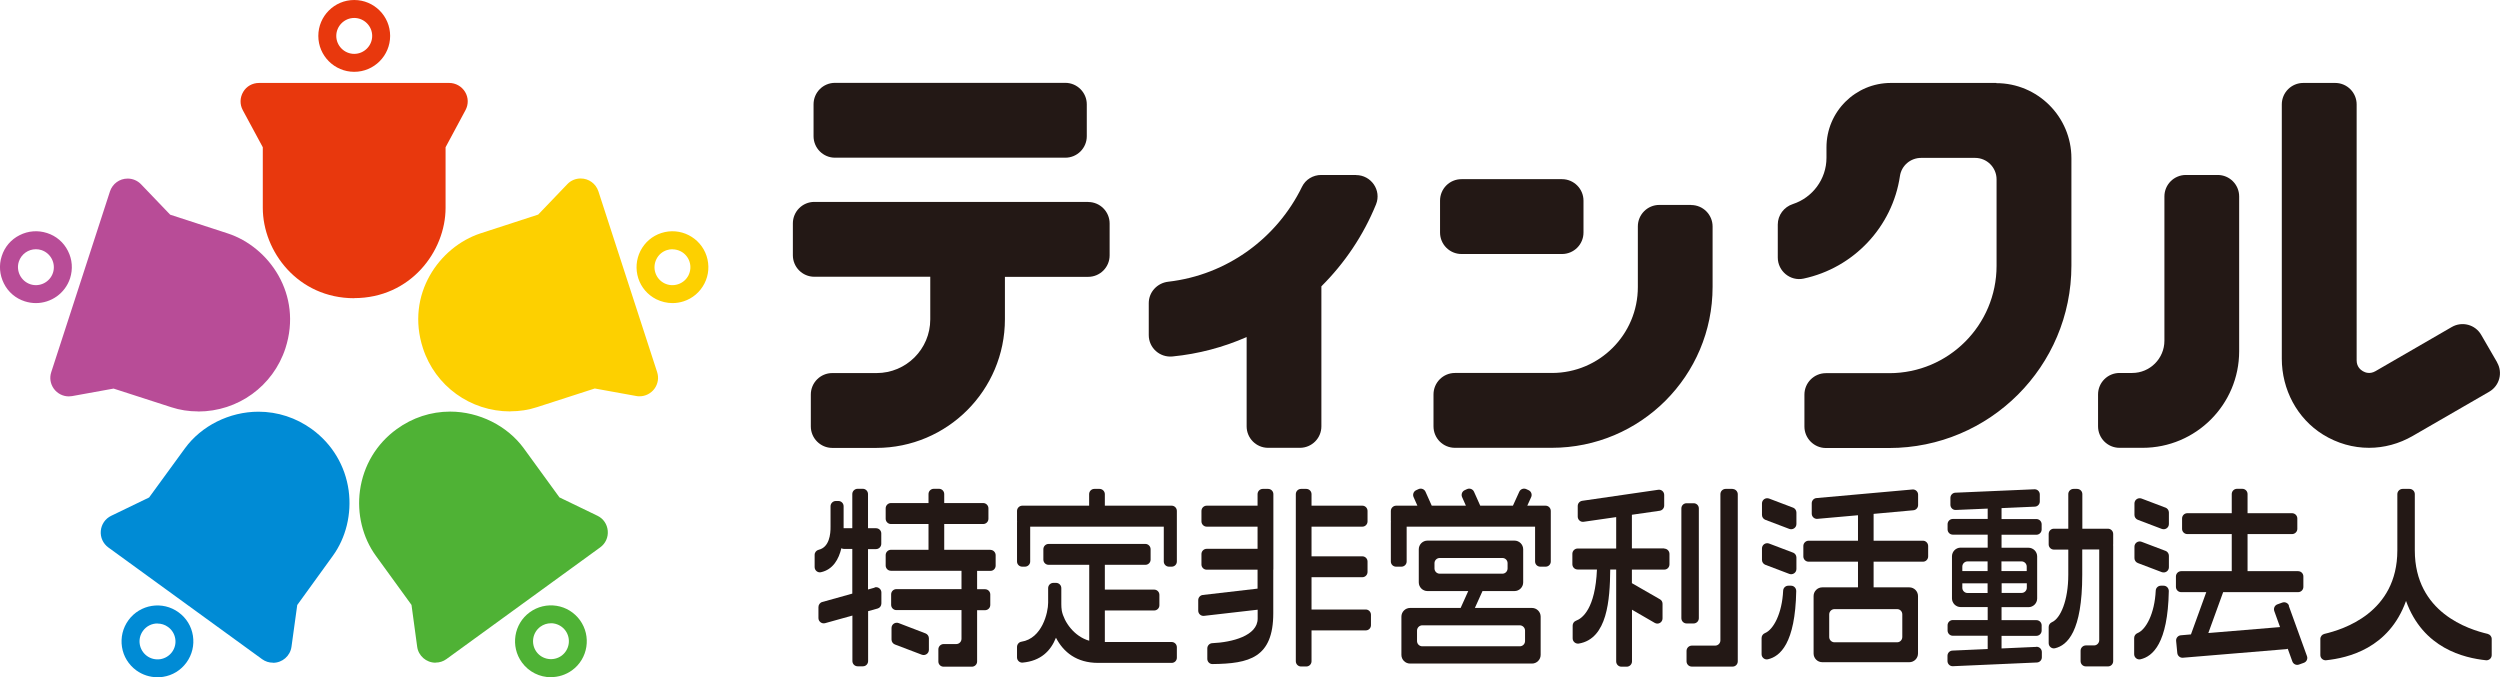
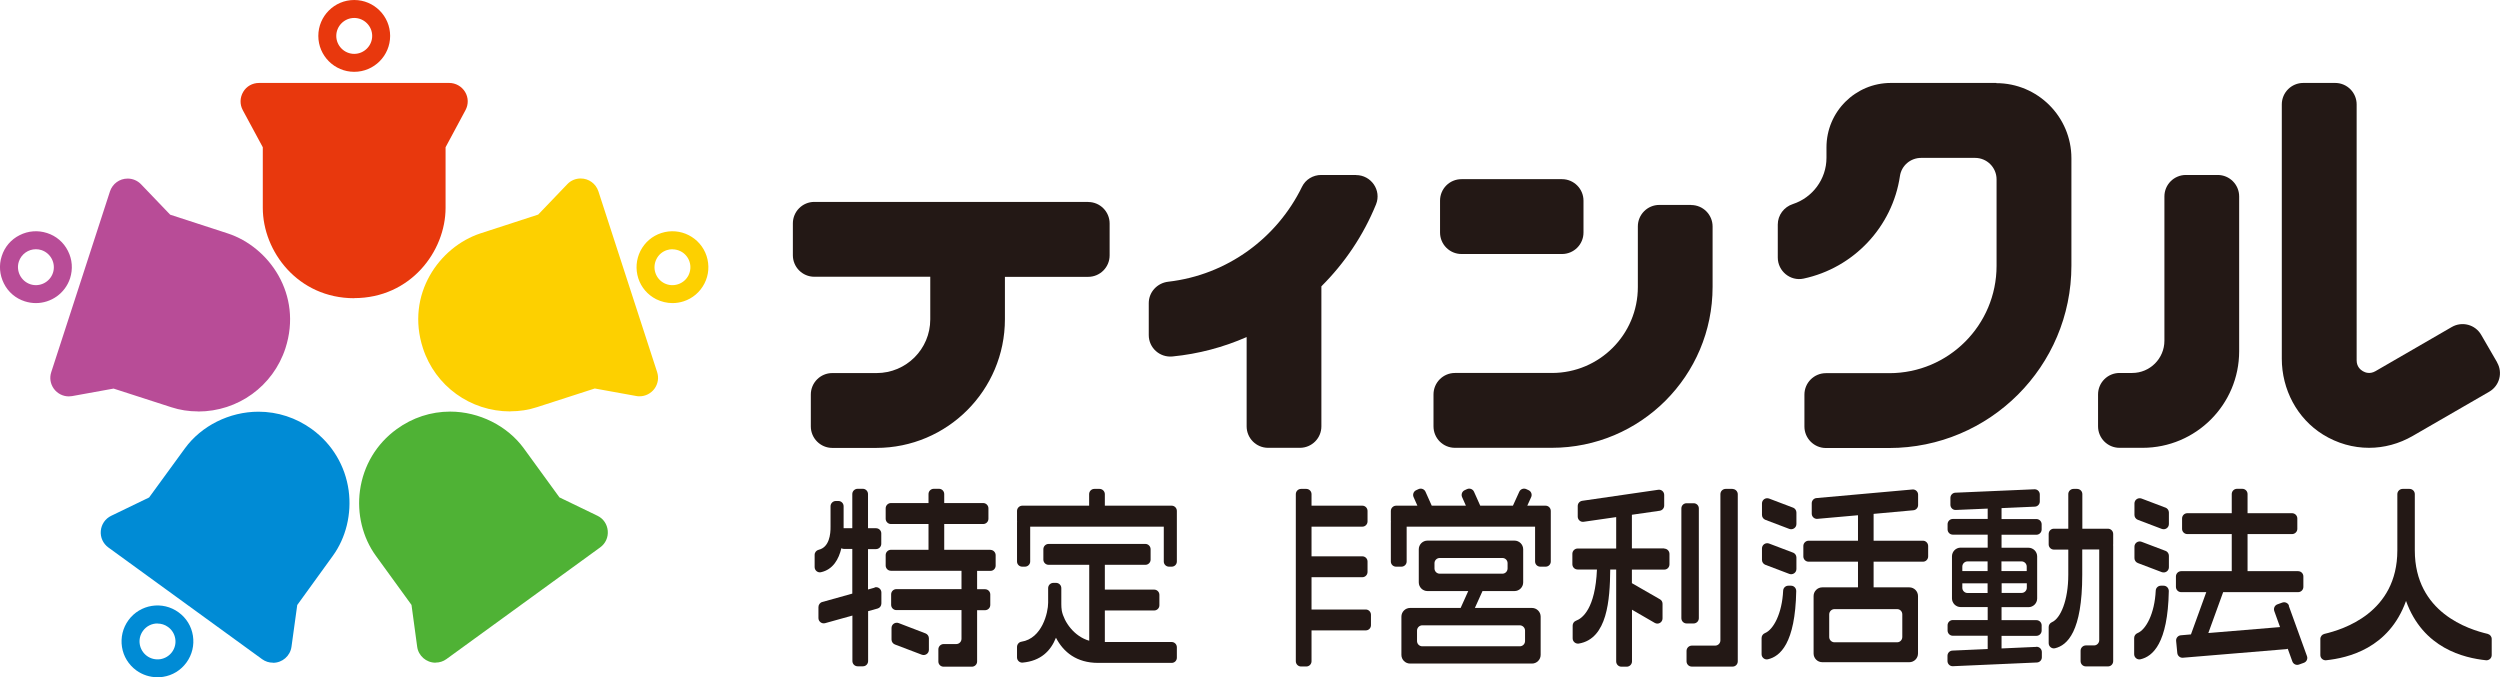
<svg xmlns="http://www.w3.org/2000/svg" id="_レイヤー_2" width="256.19" height="69.4" viewBox="0 0 256.19 69.4">
  <g id="_レイヤー_1-2">
    <path d="m156.98,62.3h-5.84l.78-1.73h3.28c.49,0,.89-.4.89-.89v-3.39c0-.49-.4-.89-.89-.89h-8.92c-.49,0-.89.4-.89.89v3.39c0,.49.4.89.89.89h4.18l-.78,1.73h-5.18c-.49,0-.89.4-.89.89v3.92c0,.49.4.89.89.89h12.49c.49,0,.89-.4.89-.89v-3.92c0-.49-.4-.89-.89-.89m-9.45-3.51c-.3,0-.54-.24-.54-.54v-.54c0-.29.24-.53.54-.53h6.42c.3,0,.53.24.53.53v.54c0,.3-.24.54-.53.54h-6.42Zm8.74,6.9c0,.3-.24.54-.54.54h-9.99c-.3,0-.54-.24-.54-.54v-1.07c0-.29.24-.54.54-.54h9.99c.29,0,.54.24.54.54v1.07Z" style="fill:#231815; stroke-width:0px;" />
    <path d="m158.39,51.82h-1.88l.4-.88c.12-.27,0-.59-.27-.71l-.24-.11c-.27-.12-.59,0-.71.27l-.65,1.43h-3.35l-.64-1.43c-.12-.27-.44-.39-.71-.27l-.24.11c-.27.12-.39.44-.27.71l.39.88h-3.5l-.64-1.43c-.12-.27-.44-.39-.71-.27l-.24.11c-.27.12-.39.44-.27.71l.39.88h-2.18c-.29,0-.54.24-.54.54v1.07s0,.03.01.05c0,.02-.01.03-.01.05v4.01c0,.3.24.53.54.53h.54c.3,0,.54-.24.54-.53v-3.57h13.16v3.57c0,.3.24.53.54.53h.54c.3,0,.53-.24.53-.53v-4.01s0-.03,0-.05c0-.02,0-.03,0-.05v-1.07c0-.3-.24-.54-.53-.54" style="fill:#231815; stroke-width:0px;" />
    <path d="m254.94,64.96c-1.92-.45-7.48-2.16-7.48-8.56v-5.76c0-.3-.24-.54-.54-.54h-.71c-.29,0-.54.24-.54.54v5.76c0,6.4-5.57,8.11-7.48,8.56-.24.06-.41.27-.41.52v1.65c0,.32.28.56.59.53,2.23-.24,6.44-1.2,8.19-6.08,1.75,4.88,5.96,5.84,8.19,6.08.32.03.59-.21.59-.53v-1.65c0-.25-.17-.46-.41-.52" style="fill:#231815; stroke-width:0px;" />
    <path d="m170.55,56.2h-3.32v-3.45l2.85-.41c.26-.04.46-.26.46-.53v-1.09c0-.33-.29-.58-.61-.53l-7.79,1.13c-.26.04-.46.26-.46.53v1.09c0,.33.29.58.61.53l3.33-.48v3.22h-3.95c-.29,0-.54.24-.54.54v1.07c0,.3.24.54.54.54h1.98c-.17,4.01-1.49,5.01-2.15,5.25-.21.08-.34.28-.34.5v1.31c0,.33.3.58.63.53,2.93-.49,3.19-4.49,3.22-7.59h.61v9.42c0,.3.24.54.54.54h.54c.29,0,.54-.24.54-.54v-5.3l2.33,1.35c.36.21.8-.05.8-.46v-1.5c0-.19-.1-.37-.27-.46l-2.87-1.65v-1.39h3.32c.3,0,.53-.24.53-.54v-1.07c0-.29-.24-.54-.53-.54" style="fill:#231815; stroke-width:0px;" />
    <path d="m172.85,51.57h.71c.3,0,.53.24.53.53v11.25c0,.3-.24.54-.54.54h-.71c-.3,0-.54-.24-.54-.54v-11.25c0-.3.24-.53.53-.53Z" style="fill:#231815; stroke-width:0px;" />
    <path d="m177.55,50.1h-.71c-.3,0-.54.24-.54.54v14.98c0,.3-.24.54-.54.54h-2.39c-.29,0-.54.24-.54.54v1.07c0,.3.24.54.54.54h4.18c.3,0,.53-.24.53-.54v-17.12c0-.29-.24-.54-.53-.54" style="fill:#231815; stroke-width:0px;" />
    <path d="m120.07,51.82h-6.85v-1.18c0-.29-.24-.54-.54-.54h-.54c-.29,0-.53.24-.53.54v1.18h-6.85c-.29,0-.54.24-.54.54v1.07s0,.03.01.05c0,.02-.01.03-.01.05v4.01c0,.3.24.53.54.53h.27c.3,0,.54-.24.54-.53v-3.57h13.69v3.57c0,.3.24.53.54.53h.27c.3,0,.53-.24.53-.53v-4.01s0-.03,0-.05c0-.02,0-.03,0-.05v-1.07c0-.3-.24-.54-.53-.54" style="fill:#231815; stroke-width:0px;" />
    <path d="m120.07,65.79h-6.85v-3.23h5.05c.3,0,.54-.24.54-.53v-1.07c0-.3-.24-.54-.54-.54h-5.05v-2.54h4.16c.29,0,.53-.24.53-.53v-1.07c0-.29-.24-.54-.53-.54h-9.92c-.3,0-.54.24-.54.54v1.07c0,.29.24.53.54.53h4.16v7.78c-1.55-.44-2.58-1.93-2.81-3.07-.04-.2-.05-.52-.05-.69v-1.63c0-.3-.24-.54-.54-.54h-.27c-.3,0-.54.24-.54.54v1.5c0,.99-.61,3.66-2.74,3.99-.26.04-.45.28-.45.54v1.07c0,.31.27.56.58.53,1.85-.17,2.87-1.19,3.41-2.55.76,1.47,2.11,2.58,4.32,2.58h7.54c.3,0,.53-.24.53-.53v-1.07c0-.3-.24-.54-.53-.54" style="fill:#231815; stroke-width:0px;" />
    <path d="m197.06,55.41h-5.06v-2.75l4.07-.37c.28-.02.49-.26.49-.53v-1.07c0-.31-.27-.56-.58-.53l-9.83.88c-.28.02-.49.26-.49.53v1.07c0,.31.27.56.58.53l4.16-.37v2.61h-5.06c-.29,0-.54.24-.54.54v1.07c0,.3.24.54.54.54h5.06v2.63h-3.66c-.49,0-.89.4-.89.89v5.89c0,.49.4.89.89.89h8.92c.49,0,.89-.4.89-.89v-5.89c0-.49-.4-.89-.89-.89h-3.66v-2.63h5.06c.29,0,.53-.24.53-.54v-1.07c0-.29-.24-.54-.53-.54m-2.65,7.01c.3,0,.53.24.53.54v2.32c0,.3-.24.54-.53.54h-6.42c-.29,0-.54-.24-.54-.54v-2.32c0-.29.24-.54.54-.54h6.42Z" style="fill:#231815; stroke-width:0px;" />
    <path d="m183.74,56.63l-2.45-.93c-.35-.13-.73.12-.73.5v1.18c0,.22.14.42.35.5l2.45.93c.35.13.73-.12.73-.5v-1.18c0-.22-.14-.42-.34-.5" style="fill:#231815; stroke-width:0px;" />
    <path d="m183.74,52.02l-2.45-.93c-.35-.13-.73.12-.73.5v1.18c0,.22.14.42.35.5l2.45.93c.35.13.73-.12.73-.5v-1.18c0-.22-.14-.42-.34-.5" style="fill:#231815; stroke-width:0px;" />
    <path d="m183.54,60.02h-.28c-.29,0-.52.23-.53.51-.11,2.35-1,4-1.87,4.35-.2.08-.34.28-.34.5v1.66c0,.34.32.6.65.52,1.25-.29,2.8-1.62,2.9-6.99,0-.3-.23-.55-.53-.55" style="fill:#231815; stroke-width:0px;" />
    <path d="m234.57,62.07c-.1-.28-.41-.42-.69-.32l-.5.18c-.28.1-.42.41-.32.69l.59,1.64-7.35.61,1.52-4.19h7.68c.3,0,.54-.24.54-.54v-1.07c0-.3-.24-.54-.54-.54h-5.18v-3.8h4.56c.29,0,.54-.24.54-.53v-1.07c0-.29-.24-.54-.54-.54h-4.56v-1.96c0-.3-.24-.54-.54-.54h-.54c-.3,0-.54.24-.54.54v1.96h-4.55c-.3,0-.54.24-.54.54v1.07c0,.29.24.53.54.53h4.55v3.8h-5.18c-.29,0-.54.24-.54.54v1.07c0,.3.24.54.54.54h2.57l-1.57,4.33-1.03.09c-.3.02-.52.29-.49.58l.12,1.24c.03.29.29.51.58.48l10.59-.88c.06,0,.1-.03.15-.04l.47,1.3c.1.28.41.42.68.32l.5-.18c.28-.1.42-.41.32-.68l-1.87-5.17Z" style="fill:#231815; stroke-width:0px;" />
    <path d="m221.91,56.45l-2.45-.93c-.35-.13-.73.12-.73.5v1.18c0,.22.14.42.35.5l2.45.93c.35.13.73-.12.73-.5v-1.18c0-.22-.14-.42-.34-.5" style="fill:#231815; stroke-width:0px;" />
    <path d="m221.91,52.02l-2.45-.93c-.35-.13-.73.12-.73.5v1.18c0,.22.14.42.35.5l2.45.93c.35.13.73-.12.73-.5v-1.18c0-.22-.14-.42-.34-.5" style="fill:#231815; stroke-width:0px;" />
    <path d="m221.72,60.02h-.28c-.29,0-.52.23-.53.51-.11,2.35-1,4-1.87,4.35-.2.08-.34.28-.34.5v1.66c0,.34.32.6.65.52,1.25-.29,2.8-1.62,2.9-6.99,0-.3-.23-.55-.53-.55" style="fill:#231815; stroke-width:0px;" />
    <path d="m101.51,56.34h-4.75v-2.64h3.99c.3,0,.54-.24.54-.54v-1.07c0-.29-.24-.54-.54-.54h-3.99v-.92c0-.3-.24-.54-.53-.54h-.54c-.3,0-.54.24-.54.54v.92h-3.85c-.29,0-.54.24-.54.54v1.07c0,.29.24.54.54.54h3.85v2.64h-3.85c-.29,0-.54.24-.54.54v1.07c0,.3.24.54.54.54h7.23v1.88h-6.67c-.3,0-.54.24-.54.54v1.07c0,.3.24.54.54.54h6.67v2.94c0,.3-.24.54-.54.54h-1.29c-.29,0-.54.24-.54.54v1.25c0,.3.24.53.54.53h2.89c.3,0,.54-.24.54-.53v-5.26h.81c.3,0,.54-.24.54-.54v-1.07c0-.3-.24-.54-.54-.54h-.81v-1.88h1.37c.3,0,.53-.24.53-.54v-1.07c0-.29-.24-.54-.53-.54" style="fill:#231815; stroke-width:0px;" />
    <path d="m94.85,64.91l-2.76-1.06c-.35-.13-.73.12-.73.5v1.19c0,.22.14.42.34.5l2.76,1.05c.35.13.73-.12.73-.5v-1.18c0-.22-.14-.42-.34-.5" style="fill:#231815; stroke-width:0px;" />
    <path d="m89.63,60.22l-.68.19v-4.14h.82c.29,0,.54-.24.54-.54v-1.07c0-.29-.24-.53-.54-.53h-.82v-3.5c0-.3-.24-.54-.53-.54h-.54c-.29,0-.54.24-.54.54v3.5h-.87s-.01,0-.02,0c0-.21,0-.4,0-.56,0-.04,0-.3,0-.62v-1.07c0-.3-.24-.54-.53-.54h-.27c-.29,0-.54.24-.54.54v.15s0,0,0,0c0,.7,0,1.83,0,1.93.01.78-.12,2.12-1.22,2.38-.24.06-.41.27-.41.52v1.25c0,.34.31.6.64.53,1.24-.27,1.83-1.33,2.1-2.46.08.04.16.07.25.07h.87v4.58l-3.08.86c-.23.06-.39.28-.39.52v1.13c0,.35.34.61.68.52l2.8-.78v4.66c0,.3.24.54.54.54h.54c.3,0,.53-.24.53-.54v-5.11l.97-.27c.23-.06.39-.27.39-.52v-1.13c0-.35-.34-.61-.68-.52" style="fill:#231815; stroke-width:0px;" />
    <path d="m139.96,62.46h-5.56v-3.31h5.21c.29,0,.53-.24.53-.54v-1.07c0-.29-.24-.53-.53-.53h-5.21v-3.04h5.21c.29,0,.53-.24.53-.54v-1.07c0-.3-.24-.54-.53-.54h-5.21v-1.18c0-.3-.24-.54-.54-.54h-.53c-.3,0-.54.24-.54.54v17.12c0,.3.24.54.54.54h.53c.3,0,.54-.24.54-.54v-3.16h5.56c.3,0,.53-.24.53-.53v-1.07c0-.3-.24-.54-.53-.54" style="fill:#231815; stroke-width:0px;" />
-     <path d="m130.49,58.37v-7.73c0-.3-.24-.54-.54-.54h-.54c-.3,0-.54.24-.54.54v1.18h-5.21c-.3,0-.54.24-.54.54v1.07c0,.29.24.54.54.54h5.21v2.27h-5.21c-.3,0-.54.24-.54.54v1.07c0,.29.24.53.54.53h5.21v1.94l-5.61.65c-.27.03-.47.26-.47.53v1.08c0,.32.28.57.6.53l5.49-.63v.91c0,1.76-2.61,2.43-4.65,2.52-.28.01-.51.25-.51.53v1.08c0,.3.24.54.54.53,3.74-.04,6.22-.63,6.22-5.21v-4.47Z" style="fill:#231815; stroke-width:0px;" />
    <path d="m216.03,54.18h-2.64v-3.55c0-.29-.24-.53-.54-.53h-.36c-.3,0-.54.24-.54.53v3.55h-1.48c-.3,0-.53.24-.53.54v1.07c0,.29.24.53.53.53h1.48v2.58c0,2.62-.79,4.48-1.68,4.86-.2.09-.33.28-.33.49v1.66c0,.34.32.6.65.52,1.26-.3,2.79-1.71,2.79-7.53v-2.59h1.74v9.29c0,.3-.24.54-.53.54h-.84c-.29,0-.54.24-.54.54v1.07c0,.3.24.54.54.54h2.27c.3,0,.53-.24.53-.54v-11.84s0-.04-.01-.06c0-.02.01-.04.01-.06v-1.07c0-.3-.24-.54-.53-.54" style="fill:#231815; stroke-width:0px;" />
    <path d="m208.68,66.29l-3.57.16v-1.29h3.57c.29,0,.54-.24.54-.54v-.54c0-.29-.24-.53-.54-.53h-3.57v-1.33h2.76c.49,0,.89-.4.89-.89v-4.31c0-.49-.4-.89-.89-.89h-2.76v-1.33h3.57c.29,0,.54-.24.54-.54v-.53c0-.3-.24-.54-.54-.54h-3.57v-1.12l3.41-.15c.29-.01.51-.25.51-.53v-.72c0-.3-.25-.55-.56-.53l-8.09.35c-.29.01-.51.25-.51.53v.71c0,.3.25.55.56.53l3.26-.14v1.06h-3.57c-.3,0-.54.24-.54.54v.53c0,.3.24.54.54.54h3.57v1.33h-2.77c-.49,0-.89.4-.89.89v4.31c0,.49.4.89.89.89h2.77v1.33h-3.57c-.3,0-.54.24-.54.53v.54c0,.3.24.54.54.54h3.57v1.36l-3.61.16c-.29.01-.51.25-.51.53v.54c0,.3.25.55.56.53l8.6-.38c.29-.01.51-.25.51-.53v-.54c0-.3-.25-.55-.56-.54m-3.57-8.75h2.05c.29,0,.53.24.53.53v.46h-2.59v-1Zm0,2.24h2.59v.46c0,.29-.24.53-.53.53h-2.05v-1Zm-1.43,1h-2.05c-.3,0-.54-.24-.54-.53v-.46h2.59v1Zm0-2.25h-2.59v-.46c0-.29.24-.53.54-.53h2.05v1Z" style="fill:#231815; stroke-width:0px;" />
-     <path d="m85.57,16.16h23.6c1.21,0,2.2-.98,2.2-2.2v-3.27c0-1.21-.99-2.2-2.2-2.2h-23.6c-1.22,0-2.2.98-2.2,2.2v3.27c0,1.21.98,2.2,2.2,2.2" style="fill:#231815; stroke-width:0px;" />
    <path d="m111.52,20.69h-28.07c-1.22,0-2.2.99-2.2,2.2v3.27c0,1.21.98,2.2,2.2,2.2h11.88v4.37c0,3.04-2.46,5.5-5.5,5.5h-4.54c-1.21,0-2.2.98-2.2,2.2v3.27c0,1.21.99,2.2,2.2,2.2h4.5c7.29,0,13.19-5.91,13.19-13.19v-4.34h8.53c1.21,0,2.2-.98,2.2-2.2v-3.27c0-1.21-.98-2.2-2.2-2.2" style="fill:#231815; stroke-width:0px;" />
    <path d="m149.77,26.03h10.3c1.21,0,2.2-.98,2.2-2.2v-3.27c0-1.21-.99-2.2-2.2-2.2h-10.3c-1.22,0-2.2.98-2.2,2.2v3.27c0,1.21.98,2.2,2.2,2.2" style="fill:#231815; stroke-width:0px;" />
    <path d="m173.31,21h-3.27c-1.21,0-2.2.98-2.2,2.2v6.22c0,4.86-3.94,8.8-8.8,8.8h-9.94c-1.21,0-2.2.98-2.2,2.2v3.27c0,1.22.98,2.2,2.2,2.2h9.91c9.11,0,16.49-7.38,16.49-16.49v-6.19c0-1.21-.98-2.2-2.2-2.2" style="fill:#231815; stroke-width:0px;" />
    <path d="m138.97,17.93h-3.58c-.83,0-1.6.46-1.96,1.2-2.56,5.26-7.67,9.05-13.72,9.74-1.12.13-1.99,1.06-1.99,2.19v3.28c0,1.3,1.12,2.31,2.42,2.19,2.68-.26,5.24-.95,7.61-1.99v9.15c0,1.21.98,2.2,2.2,2.2h3.26c1.21,0,2.2-.98,2.2-2.2v-14.35c2.39-2.38,4.31-5.23,5.6-8.4.58-1.44-.5-3-2.05-3" style="fill:#231815; stroke-width:0px;" />
    <path d="m227.27,17.93h-3.27c-1.21,0-2.2.98-2.2,2.2v14.79c0,1.82-1.48,3.3-3.3,3.3h-1.3c-1.21,0-2.2.98-2.2,2.2v3.27c0,1.21.98,2.2,2.2,2.2h2.36c5.46,0,9.9-4.43,9.9-9.9v-15.86c0-1.21-.98-2.2-2.2-2.2" style="fill:#231815; stroke-width:0px;" />
    <path d="m255.9,37.14l-1.64-2.83c-.61-1.05-1.95-1.41-3.01-.8l-7.83,4.53c-.56.32-1.04.14-1.28,0-.24-.14-.64-.46-.64-1.11V10.7c0-1.21-.98-2.2-2.2-2.2h-3.27c-1.21,0-2.2.98-2.2,2.2v26.06c0,3.14,1.56,6.12,4.22,7.77,1.47.91,3.09,1.36,4.72,1.36,1.54,0,3.08-.41,4.48-1.22l7.84-4.53c1.05-.61,1.41-1.95.8-3" style="fill:#231815; stroke-width:0px;" />
    <path d="m204.57,8.5h-10.8c-3.64,0-6.6,2.95-6.6,6.6v1.07c0,2.21-1.45,4.09-3.44,4.74-.92.3-1.55,1.14-1.55,2.1v3.38c0,1.39,1.28,2.45,2.64,2.16,5.12-1.09,9.11-5.29,9.88-10.52.16-1.07,1.09-1.85,2.17-1.85h5.53c1.21,0,2.2.98,2.2,2.2v8.86c0,6.07-4.92,11-10.99,11h-6.5c-1.21,0-2.2.98-2.2,2.2v3.27c0,1.21.99,2.2,2.2,2.2h6.47c10.32,0,18.69-8.37,18.69-18.69v-11c0-4.25-3.45-7.7-7.7-7.7" style="fill:#231815; stroke-width:0px;" />
    <path d="m36.3,7.36c-2.03,0-3.68-1.65-3.68-3.68s1.65-3.68,3.68-3.68,3.68,1.65,3.68,3.68-1.65,3.68-3.68,3.68m0-5.52c-1.01,0-1.84.83-1.84,1.84s.83,1.84,1.84,1.84,1.84-.83,1.84-1.84-.83-1.84-1.84-1.84" style="fill:#e8380d; stroke-width:0px;" />
    <path d="m36.3,30.56c-5.78,0-9.37-4.8-9.37-9.26v-6.21s-2.05-3.8-2.05-3.8c-.32-.59-.3-1.29.04-1.87s.95-.92,1.63-.92h19.48c.67,0,1.28.35,1.63.92.35.58.36,1.28.04,1.87l-2.04,3.8v6.21c0,4.45-3.59,9.25-9.37,9.25" style="fill:#e8380d; stroke-width:0px;" />
    <path d="m3.68,31.06c-.38,0-.76-.06-1.14-.18-.94-.3-1.7-.95-2.14-1.83s-.53-1.87-.22-2.81c.3-.94.95-1.7,1.83-2.14.88-.45,1.88-.52,2.81-.22.94.3,1.7.95,2.14,1.83.45.88.52,1.87.22,2.81-.51,1.55-1.95,2.54-3.5,2.54m0-5.52c-.78,0-1.5.5-1.75,1.27-.31.96.22,2,1.18,2.32s2.01-.22,2.32-1.18c.31-.96-.22-2-1.18-2.32-.19-.06-.38-.09-.57-.09" style="fill:#b84c97; stroke-width:0px;" />
    <path d="m20.3,42.16c-.95,0-1.87-.14-2.75-.43l-5.91-1.91-4.25.77c-.12.02-.23.03-.34.03-.6,0-1.17-.29-1.53-.78-.36-.5-.46-1.12-.27-1.7l6.02-18.53c.26-.78.98-1.31,1.81-1.31.52,0,1.01.21,1.37.58l2.99,3.12,5.9,1.92c4.23,1.38,7.69,6.27,5.91,11.77-1.26,3.87-4.85,6.48-8.95,6.48" style="fill:#b84c97; stroke-width:0px;" />
    <path d="m68.91,31.06c-.57,0-1.14-.14-1.67-.4-.88-.45-1.53-1.21-1.83-2.14-.3-.94-.22-1.93.22-2.81.45-.88,1.21-1.53,2.14-1.83,1.93-.63,4.01.43,4.64,2.36.3.94.23,1.93-.22,2.81-.45.88-1.21,1.53-2.14,1.83-.37.12-.76.18-1.14.18m0-5.52c-.19,0-.38.03-.57.09-.47.15-.85.48-1.07.92-.22.44-.26.94-.11,1.4.31.97,1.35,1.5,2.32,1.18.47-.15.85-.48,1.07-.91.22-.44.26-.94.11-1.4-.15-.47-.48-.85-.91-1.07-.26-.13-.55-.2-.83-.2" style="fill:#fdd000; stroke-width:0px;" />
    <path d="m52.29,42.16c-4.09,0-7.69-2.6-8.95-6.48-1.79-5.5,1.68-10.39,5.91-11.77l5.9-1.92,2.99-3.12c.36-.38.85-.58,1.37-.58.83,0,1.55.53,1.81,1.31l6.02,18.53c.19.58.09,1.2-.27,1.7-.36.49-.93.78-1.53.78-.11,0-.23,0-.34-.03l-4.25-.77-5.91,1.91c-.88.29-1.8.43-2.75.43" style="fill:#fdd000; stroke-width:0px;" />
-     <path d="m56.46,69.4c-1.14,0-2.26-.53-2.98-1.52-1.19-1.64-.83-3.95.81-5.14.8-.58,1.78-.81,2.74-.66.97.15,1.82.68,2.4,1.47,1.19,1.64.83,3.95-.81,5.14-.65.47-1.41.7-2.16.7m0-5.52c-.39,0-.76.12-1.08.35-.82.6-1,1.75-.41,2.57.59.82,1.75,1,2.57.41.82-.6,1-1.75.41-2.57h0c-.29-.4-.72-.66-1.2-.74-.1-.02-.19-.02-.29-.02" style="fill:#4fb235; stroke-width:0px;" />
    <path d="m44.63,67.91c-.95,0-1.76-.71-1.88-1.64l-.58-4.28-3.65-5.03c-1.36-1.87-1.96-4.32-1.63-6.7.35-2.54,1.68-4.78,3.77-6.29,1.61-1.17,3.5-1.79,5.47-1.79,2.96,0,5.86,1.45,7.55,3.77l3.65,5.02,3.89,1.88c.61.29,1,.87,1.06,1.54.06.67-.23,1.31-.77,1.7l-15.76,11.45c-.33.24-.71.36-1.11.36" style="fill:#4fb235; stroke-width:0px;" />
    <path d="m16.13,69.4c-.77,0-1.52-.24-2.16-.7-.79-.58-1.32-1.43-1.47-2.4-.15-.97.08-1.94.66-2.74,1.19-1.64,3.5-2.01,5.14-.81.8.58,1.32,1.43,1.47,2.4.15.97-.08,1.94-.66,2.74-.58.8-1.43,1.32-2.4,1.47-.19.03-.39.05-.58.05m.01-5.52c-.57,0-1.13.26-1.49.76-.6.82-.41,1.97.41,2.57.4.29.88.4,1.37.33.49-.08.91-.34,1.2-.73.29-.4.41-.88.33-1.37-.08-.49-.34-.91-.74-1.2-.33-.24-.7-.35-1.08-.35" style="fill:#008bd5; stroke-width:0px;" />
    <path d="m27.97,67.91c-.4,0-.78-.12-1.11-.36l-15.76-11.45c-.54-.4-.83-1.03-.77-1.7.06-.67.46-1.25,1.06-1.54l3.89-1.88,3.66-5.02c1.69-2.33,4.58-3.77,7.55-3.77,1.96,0,3.86.62,5.47,1.79,2.08,1.51,3.42,3.75,3.77,6.29.32,2.39-.27,4.83-1.63,6.7l-3.64,5.03-.59,4.28c-.13.94-.94,1.64-1.88,1.64" style="fill:#008bd5; stroke-width:0px;" />
  </g>
</svg>